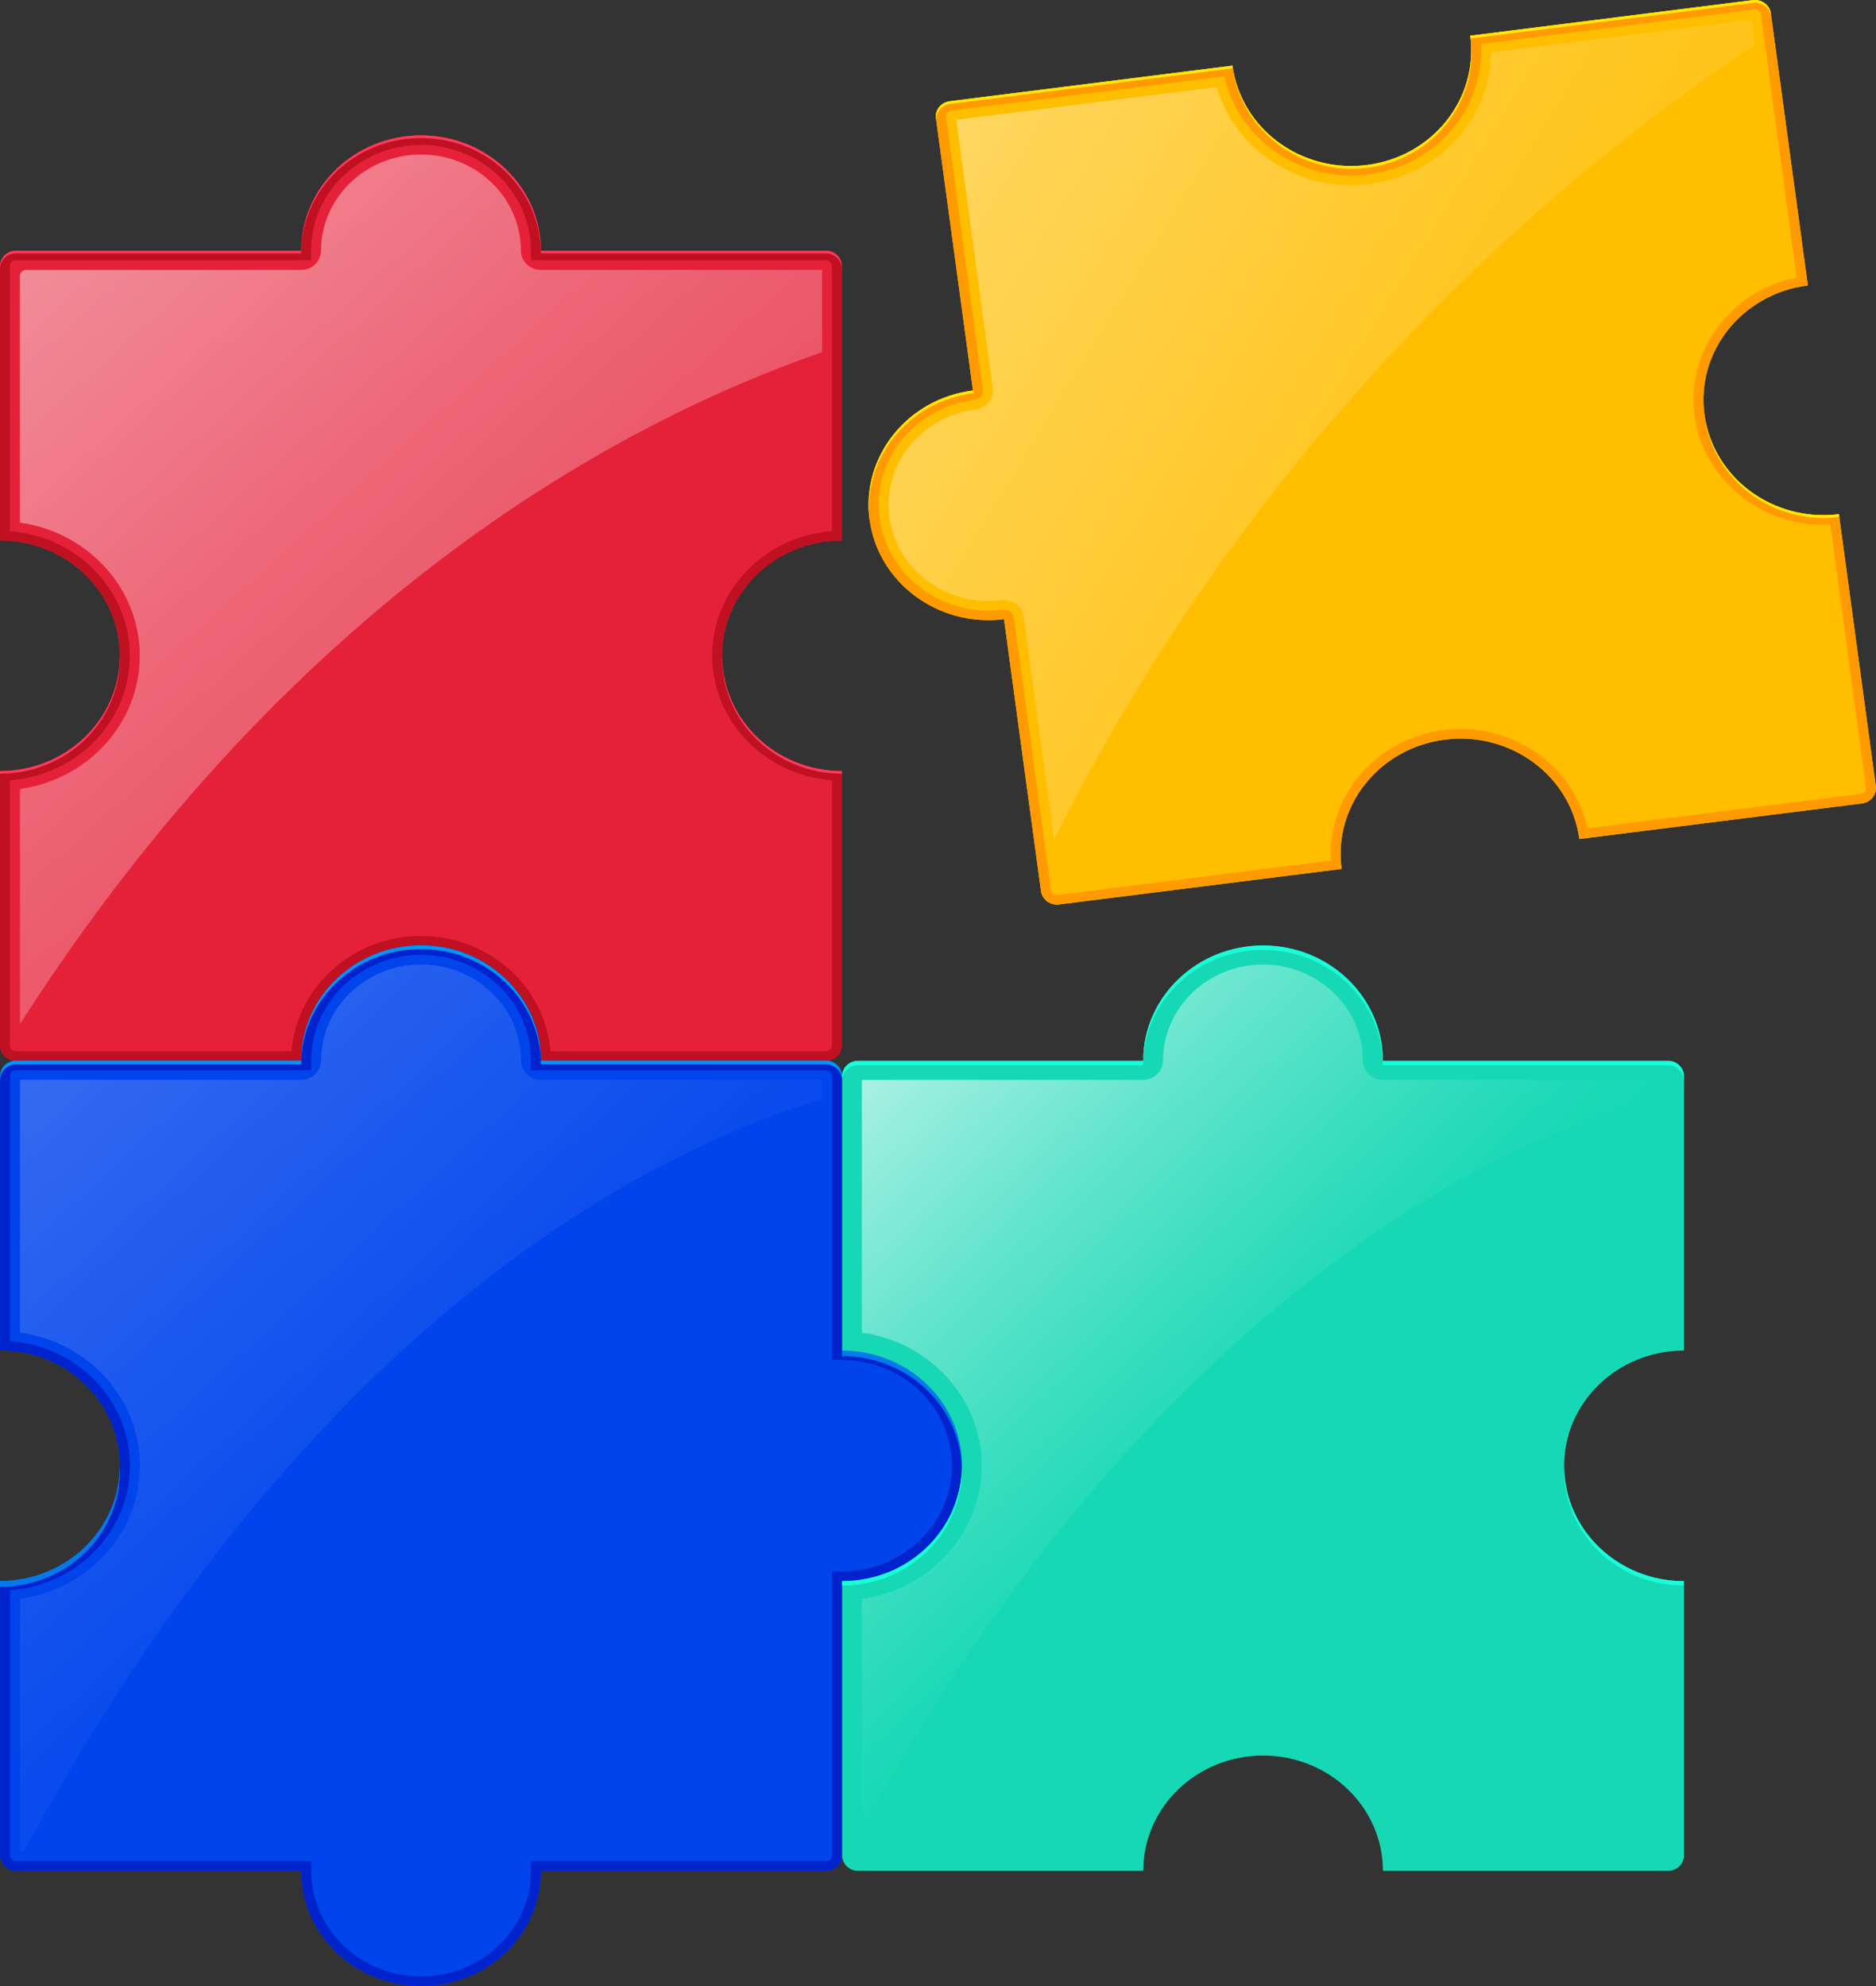
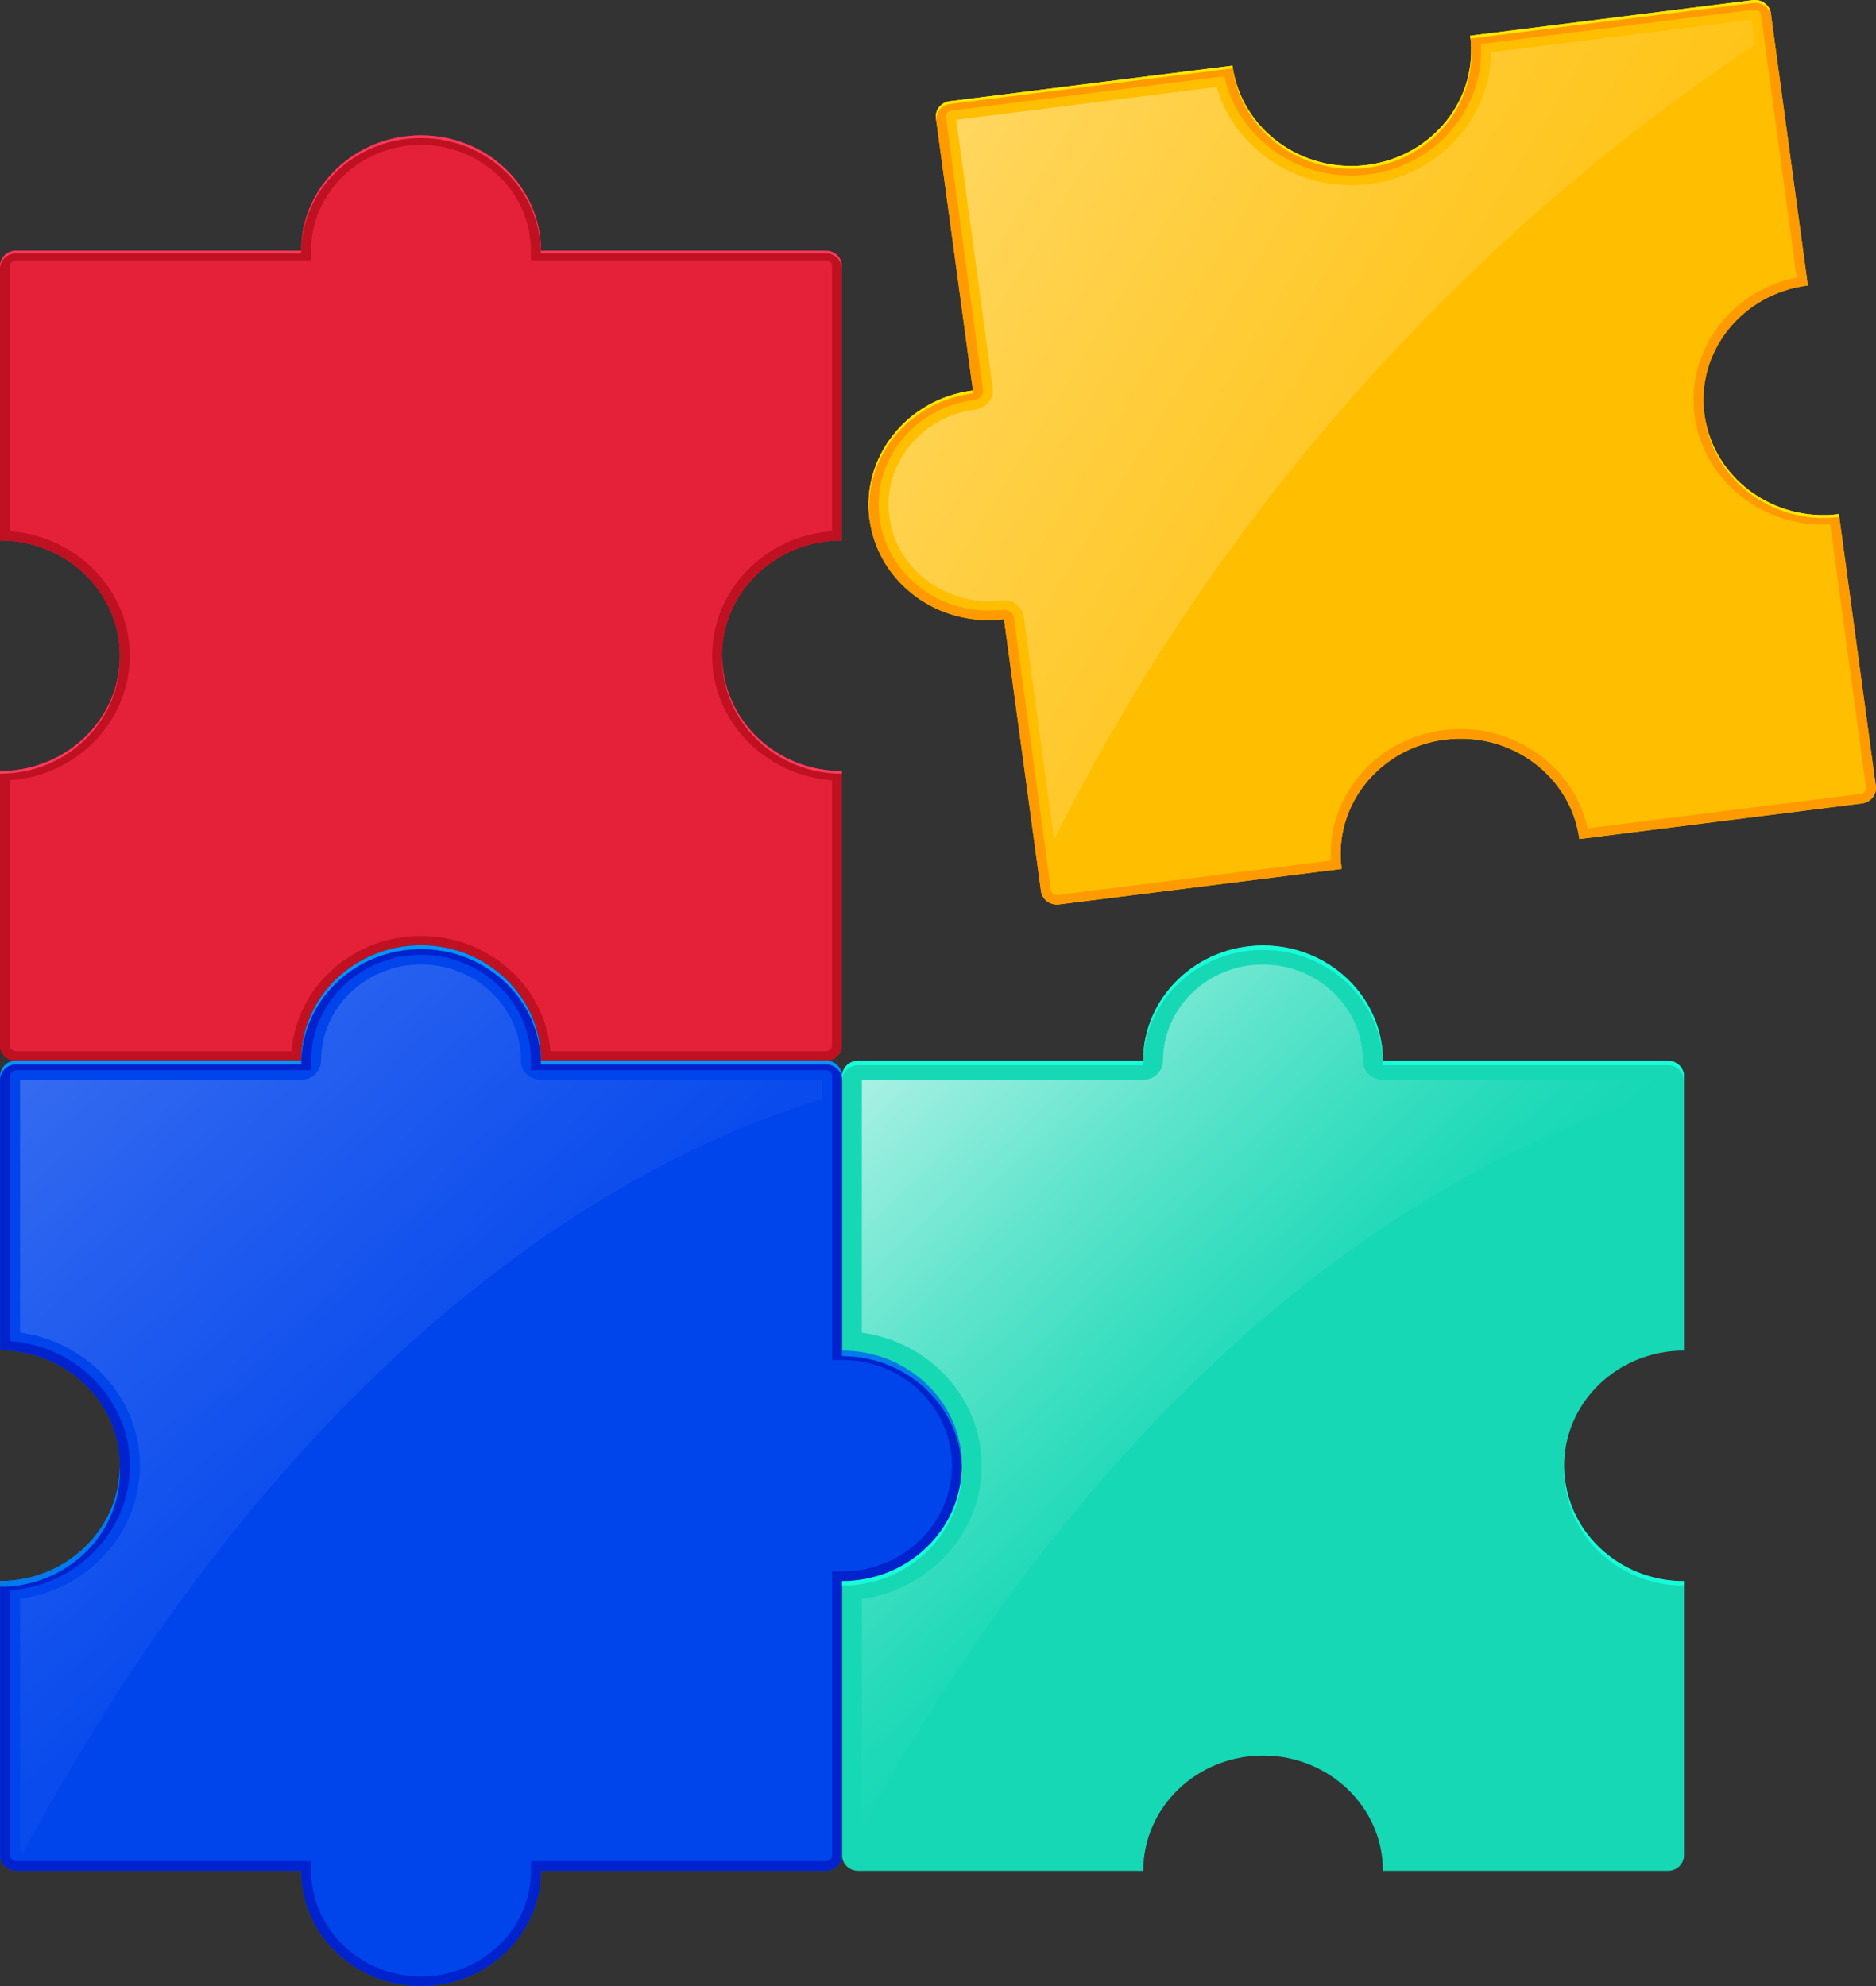
<svg xmlns="http://www.w3.org/2000/svg" width="34" height="36" viewBox="0 0 34 36" fill="none">
  <rect x="0" y="0" width="34" height="36" fill="#333333" stroke="none" />
  <path d="M15.26 9.796V4.824C15.26 4.67 15.129 4.545 14.969 4.545H9.803C9.803 3.39 8.83 2.454 7.631 2.454C6.431 2.454 5.459 3.39 5.459 4.545H0.29C0.13 4.545 0 4.67 0 4.824V9.796C1.199 9.796 2.172 10.732 2.172 11.886C2.172 13.04 1.199 13.976 0 13.976V18.948C0 19.102 0.13 19.227 0.29 19.227H5.457C5.457 18.073 6.429 17.137 7.629 17.137C8.828 17.137 9.801 18.073 9.801 19.227H14.967C15.127 19.227 15.257 19.102 15.257 18.948V13.976C14.058 13.976 13.085 13.04 13.085 11.886C13.085 10.732 14.058 9.796 15.257 9.796H15.26Z" fill="#E52139" />
  <path d="M7.63 2.627C8.728 2.627 9.622 3.487 9.622 4.544V4.717H14.969C15.03 4.717 15.079 4.764 15.079 4.823V9.628C13.865 9.717 12.907 10.695 12.907 11.886C12.907 13.077 13.867 14.054 15.079 14.144V18.949C15.079 19.008 15.03 19.055 14.969 19.055H9.976C9.884 17.887 8.867 16.965 7.63 16.965C6.392 16.965 5.377 17.888 5.283 19.055H0.29C0.229 19.055 0.18 19.008 0.18 18.949V14.144C1.394 14.056 2.352 13.077 2.352 11.886C2.352 10.695 1.393 9.718 0.18 9.628V4.823C0.18 4.764 0.229 4.717 0.29 4.717H5.638V4.544C5.638 3.487 6.532 2.627 7.63 2.627ZM7.63 2.454C6.43 2.454 5.458 3.389 5.458 4.544L0.29 4.545C0.13 4.545 0 4.669 0 4.824V9.796C1.199 9.796 2.172 10.732 2.172 11.886C2.172 13.04 1.199 13.977 0 13.977V18.949C0 19.103 0.13 19.228 0.29 19.228H5.457C5.457 18.074 6.429 17.138 7.629 17.138C8.828 17.138 9.801 18.074 9.801 19.228H14.967C15.127 19.228 15.257 19.103 15.257 18.949V13.977C14.058 13.977 13.085 13.041 13.085 11.887C13.085 10.733 14.058 9.797 15.257 9.797V4.825C15.257 4.671 15.127 4.546 14.967 4.546H9.801C9.801 3.392 8.828 2.456 7.629 2.456L7.63 2.454Z" fill="#BF1121" />
-   <path d="M2.172 11.934C2.172 11.927 2.171 11.918 2.171 11.911C2.158 13.054 1.192 13.977 0 13.977V14.024C1.199 14.024 2.172 13.089 2.172 11.934Z" fill="#FF3B5D" />
+   <path d="M2.172 11.934C2.158 13.054 1.192 13.977 0 13.977V14.024C1.199 14.024 2.172 13.089 2.172 11.934Z" fill="#FF3B5D" />
  <path d="M14.969 4.545H9.803C9.803 3.39 8.83 2.454 7.631 2.454C6.431 2.454 5.459 3.39 5.459 4.545H0.29C0.13 4.545 0 4.669 0 4.824V4.871C0 4.717 0.13 4.592 0.29 4.592H5.457C5.457 3.438 6.429 2.502 7.629 2.502C8.828 2.502 9.801 3.438 9.801 4.592H14.967C15.127 4.592 15.257 4.717 15.257 4.871V4.824C15.257 4.67 15.127 4.545 14.967 4.545L14.969 4.545Z" fill="#FF3B5D" />
  <path d="M13.089 11.911C13.089 11.918 13.088 11.927 13.088 11.934C13.088 13.089 14.06 14.024 15.26 14.024V13.977C14.068 13.977 13.102 13.054 13.089 11.911Z" fill="#FF3B5D" />
-   <path d="M0.362 14.301V18.563C5.367 10.74 11.35 7.613 14.899 6.384V4.892H9.796C9.596 4.892 9.441 4.732 9.441 4.539C9.439 3.58 8.628 2.801 7.63 2.801C6.632 2.801 5.821 3.58 5.818 4.539C5.818 4.732 5.664 4.892 5.463 4.892H0.474C0.412 4.892 0.361 4.941 0.361 5.001V9.474C1.587 9.643 2.533 10.661 2.533 11.887C2.533 13.113 1.587 14.132 0.361 14.301H0.362Z" fill="url(#paint0_linear_1485_83)" />
  <path d="M15.262 24.477V19.506C15.262 19.352 15.132 19.226 14.971 19.226H9.805C9.805 18.072 8.833 17.136 7.633 17.136C6.434 17.136 5.461 18.072 5.461 19.226H0.293C0.132 19.226 0.002 19.352 0.002 19.506V24.477C1.202 24.477 2.174 25.413 2.174 26.567C2.174 27.722 1.202 28.659 0.002 28.659V33.63C0.002 33.785 0.132 33.91 0.293 33.91H5.459C5.459 35.064 6.431 36 7.631 36C8.83 36 9.803 35.064 9.803 33.91H14.969C15.129 33.91 15.26 33.785 15.26 33.63V28.659C16.459 28.659 17.432 27.723 17.432 26.569C17.432 25.414 16.459 24.478 15.26 24.478L15.262 24.477Z" fill="#0044EC" />
  <path d="M15.262 24.477V19.506C15.262 19.352 15.132 19.226 14.971 19.226H9.805C9.805 18.072 8.833 17.136 7.633 17.136C6.434 17.136 5.461 18.072 5.461 19.226H0.293C0.132 19.226 0.002 19.352 0.002 19.506V24.477C1.202 24.477 2.174 25.413 2.174 26.567C2.174 27.722 1.202 28.659 0.002 28.659V33.63C0.002 33.785 0.132 33.91 0.293 33.91H5.459C5.459 35.064 6.431 36 7.631 36C8.83 36 9.803 35.064 9.803 33.91H14.969C15.129 33.91 15.26 33.785 15.26 33.63V28.659C16.459 28.659 17.432 27.723 17.432 26.569C17.432 25.414 16.459 24.478 15.26 24.478L15.262 24.477ZM15.262 28.484H15.082V33.63C15.082 33.689 15.033 33.736 14.971 33.736H9.624V33.91C9.624 34.967 8.73 35.827 7.632 35.827C6.534 35.827 5.64 34.967 5.64 33.91V33.736H0.293C0.231 33.736 0.182 33.689 0.182 33.63V28.826C1.396 28.737 2.354 27.758 2.354 26.567C2.354 25.377 1.395 24.399 0.182 24.309V19.505C0.182 19.446 0.231 19.399 0.293 19.399H5.64V19.225C5.64 18.168 6.534 17.308 7.632 17.308C8.73 17.308 9.624 18.168 9.624 19.225V19.399H14.971C15.033 19.399 15.082 19.446 15.082 19.505V24.651H15.262C16.36 24.651 17.253 25.511 17.253 26.567C17.253 27.624 16.36 28.484 15.262 28.484Z" fill="#0023CE" />
  <path d="M0.293 19.294H5.459C5.459 18.139 6.431 17.204 7.631 17.204C8.83 17.204 9.803 18.139 9.803 19.294H14.969C15.129 19.294 15.26 19.419 15.26 19.573V19.505C15.26 19.351 15.129 19.225 14.969 19.225H9.803C9.803 18.071 8.83 17.135 7.631 17.135C6.431 17.135 5.459 18.071 5.459 19.225H0.293C0.132 19.225 0.002 19.351 0.002 19.505V19.573C0.002 19.419 0.132 19.294 0.293 19.294Z" fill="#0096F6" />
  <path d="M15.262 24.546C16.449 24.546 17.414 25.463 17.433 26.602C17.433 26.59 17.435 26.579 17.435 26.567C17.435 25.413 16.462 24.477 15.263 24.477V24.546H15.262Z" fill="#0096F6" />
  <path d="M2.174 26.637C2.174 26.625 2.173 26.615 2.172 26.603C2.153 27.741 1.189 28.659 0.001 28.659V28.727C1.201 28.727 2.173 27.791 2.173 26.637H2.174Z" fill="#0096F6" />
  <path d="M15.262 24.582C16.444 24.582 17.403 25.49 17.432 26.621C17.432 26.604 17.434 26.587 17.434 26.569C17.434 25.414 16.461 24.478 15.262 24.478V24.582Z" fill="#007AEC" />
  <path d="M2.174 26.672C2.174 26.655 2.172 26.638 2.172 26.62C2.143 27.751 1.184 28.659 0.002 28.659L0.002 28.763C1.202 28.763 2.174 27.827 2.174 26.672Z" fill="#007AEC" />
  <path d="M14.9 19.927V19.573H9.804C9.605 19.573 9.442 19.418 9.442 19.225C9.442 18.264 8.63 17.482 7.631 17.482C6.632 17.482 5.819 18.264 5.819 19.225C5.819 19.417 5.658 19.573 5.458 19.573H0.363V24.154C1.589 24.323 2.535 25.341 2.535 26.567C2.535 27.794 1.589 28.812 0.363 28.981V33.562H0.431C5.772 23.655 12.123 20.751 14.9 19.925V19.927Z" fill="url(#paint1_linear_1485_83)" />
  <path d="M32.765 5.174L32.095 0.245C32.074 0.091 31.928 -0.017 31.769 0.004L26.646 0.648C26.802 1.793 25.964 2.842 24.773 2.992C23.583 3.142 22.493 2.336 22.337 1.19L17.215 1.835C17.055 1.855 16.943 1.995 16.964 2.148L17.634 7.078C16.445 7.228 15.607 8.278 15.761 9.422C15.917 10.567 17.008 11.373 18.197 11.224L18.867 16.154C18.888 16.307 19.034 16.416 19.193 16.395L24.316 15.751C24.16 14.606 24.998 13.556 26.189 13.407C27.379 13.257 28.468 14.063 28.624 15.209L33.747 14.564C33.906 14.544 34.019 14.403 33.997 14.25L33.328 9.32C32.138 9.47 31.048 8.664 30.892 7.518C30.736 6.374 31.574 5.324 32.765 5.174Z" fill="#FFBE00" />
  <path d="M31.805 0.174C31.86 0.174 31.907 0.213 31.915 0.266L32.562 5.03C32.012 5.14 31.526 5.432 31.18 5.866C30.797 6.346 30.631 6.94 30.713 7.54C30.865 8.663 31.868 9.511 33.043 9.511C33.085 9.511 33.128 9.51 33.171 9.508L33.818 14.272C33.826 14.329 33.784 14.383 33.724 14.39L28.773 15.014C28.547 13.976 27.588 13.215 26.473 13.215C26.371 13.215 26.267 13.221 26.165 13.234C25.542 13.312 24.988 13.62 24.605 14.099C24.259 14.533 24.09 15.06 24.121 15.599L19.171 16.223C19.171 16.223 19.161 16.223 19.156 16.223C19.102 16.223 19.055 16.183 19.047 16.131L18.377 11.201C18.365 11.113 18.288 11.05 18.198 11.05C18.19 11.05 18.183 11.05 18.175 11.051C18.088 11.062 18 11.067 17.913 11.067C16.919 11.067 16.071 10.349 15.942 9.399C15.873 8.891 16.013 8.388 16.338 7.982C16.662 7.576 17.131 7.316 17.659 7.249C17.706 7.243 17.749 7.22 17.779 7.183C17.808 7.147 17.821 7.101 17.814 7.055L17.145 2.125C17.137 2.067 17.179 2.013 17.239 2.006L22.189 1.383C22.415 2.42 23.375 3.182 24.489 3.182C24.592 3.182 24.695 3.175 24.798 3.162C26.024 3.008 26.908 1.966 26.842 0.797L31.792 0.174C31.792 0.174 31.802 0.174 31.806 0.174M31.805 0C31.793 0 31.78 0 31.768 0.002L26.645 0.647C26.8 1.792 25.963 2.841 24.772 2.991C24.676 3.003 24.582 3.009 24.487 3.009C23.412 3.009 22.479 2.243 22.336 1.19L17.213 1.835C17.054 1.855 16.942 1.995 16.963 2.148L17.633 7.078C16.444 7.228 15.606 8.277 15.76 9.422C15.904 10.475 16.837 11.241 17.911 11.241C18.005 11.241 18.1 11.236 18.196 11.223L18.866 16.153C18.885 16.294 19.011 16.396 19.154 16.396C19.166 16.396 19.18 16.396 19.192 16.394L24.315 15.749C24.159 14.605 24.997 13.555 26.187 13.405C26.283 13.394 26.378 13.387 26.472 13.387C27.547 13.387 28.481 14.154 28.623 15.206L33.746 14.562C33.905 14.541 34.017 14.401 33.996 14.248L33.327 9.318C33.231 9.33 33.136 9.336 33.042 9.336C31.967 9.336 31.033 8.57 30.891 7.517C30.735 6.373 31.573 5.323 32.764 5.173L32.094 0.243C32.075 0.103 31.95 0 31.805 0Z" fill="#FF9B00" />
  <path d="M17.64 7.13L17.633 7.079C16.444 7.229 15.606 8.279 15.76 9.423C15.761 9.432 15.764 9.439 15.765 9.448C15.624 8.313 16.458 7.277 17.639 7.129L17.64 7.13Z" fill="#FFE800" />
  <path d="M30.896 7.543C30.896 7.552 30.896 7.56 30.899 7.569C31.054 8.713 32.145 9.52 33.334 9.371L33.328 9.32C32.147 9.469 31.064 8.675 30.896 7.544V7.543Z" fill="#FFE800" />
  <path d="M31.768 0.002L26.645 0.647C26.8 1.792 25.963 2.841 24.772 2.991C23.581 3.141 22.492 2.336 22.336 1.19L17.213 1.835C17.054 1.855 16.942 1.995 16.963 2.148L16.97 2.198C16.949 2.045 17.061 1.904 17.22 1.884L22.343 1.239C22.499 2.384 23.589 3.19 24.779 3.041C25.968 2.893 26.806 1.842 26.651 0.698L31.774 0.053C31.933 0.033 32.079 0.141 32.1 0.294L32.094 0.243C32.072 0.09 31.927 -0.018 31.768 0.002Z" fill="#FFE800" />
  <path d="M18.555 11.18L19.104 15.218C22.93 7.563 28.462 3.024 31.806 0.811L31.744 0.356L27.024 0.95C27.009 2.143 26.083 3.177 24.819 3.336C23.555 3.494 22.383 2.724 22.05 1.577L17.33 2.171L17.991 7.033C18.017 7.224 17.878 7.398 17.68 7.423C16.689 7.547 15.989 8.424 16.119 9.377C16.248 10.33 17.159 11.004 18.149 10.88C18.347 10.855 18.529 10.989 18.554 11.179L18.555 11.18Z" fill="url(#paint2_linear_1485_83)" />
  <path d="M30.52 24.481V19.509C30.52 19.355 30.39 19.23 30.23 19.23H25.064C25.064 18.075 24.091 17.139 22.892 17.139C21.692 17.139 20.72 18.075 20.72 19.23H15.553C15.393 19.23 15.263 19.355 15.263 19.509V24.481C16.462 24.481 17.435 25.416 17.435 26.571C17.435 27.725 16.462 28.661 15.263 28.661V33.633C15.263 33.787 15.393 33.912 15.553 33.912H20.72C20.72 32.758 21.692 31.822 22.892 31.822C24.091 31.822 25.064 32.758 25.064 33.912H30.23C30.39 33.912 30.52 33.787 30.52 33.633V28.661C29.321 28.661 28.348 27.725 28.348 26.571C28.348 25.416 29.321 24.481 30.52 24.481Z" fill="#17D8B5" />
  <path d="M17.433 26.65C17.433 26.637 17.43 26.624 17.43 26.61C17.408 27.746 16.446 28.662 15.26 28.662V28.741C16.459 28.741 17.432 27.805 17.432 26.651L17.433 26.65Z" fill="#17FFDA" />
  <path d="M30.229 19.228H25.062C25.062 18.074 24.09 17.138 22.89 17.138C21.691 17.138 20.718 18.074 20.718 19.228H15.552C15.392 19.228 15.262 19.354 15.262 19.508V19.587C15.262 19.433 15.392 19.308 15.552 19.308H20.718C20.718 18.153 21.691 17.218 22.89 17.218C24.09 17.218 25.062 18.153 25.062 19.308H30.229C30.389 19.308 30.519 19.433 30.519 19.587V19.508C30.519 19.354 30.389 19.228 30.229 19.228Z" fill="#17FFDA" />
  <path d="M28.349 26.61C28.349 26.623 28.347 26.636 28.347 26.65C28.347 27.804 29.32 28.74 30.519 28.74V28.661C29.333 28.661 28.37 27.746 28.348 26.609L28.349 26.61Z" fill="#17FFDA" />
  <path d="M15.621 28.984V33.126C21.119 23.196 27.605 20.528 30.159 19.839V19.575H25.062C24.863 19.575 24.701 19.42 24.701 19.227C24.701 18.266 23.889 17.484 22.889 17.484C21.89 17.484 21.078 18.266 21.078 19.227C21.078 19.419 20.916 19.575 20.716 19.575H15.62V24.156C16.846 24.325 17.792 25.344 17.792 26.57C17.792 27.796 16.846 28.814 15.62 28.983L15.621 28.984Z" fill="url(#paint3_linear_1485_83)" />
  <defs>
    <linearGradient id="paint0_linear_1485_83" x1="-13.315" y1="-9.347" x2="17.213" y2="24.558" gradientUnits="userSpaceOnUse">
      <stop stop-color="white" />
      <stop offset="0.11" stop-color="white" stop-opacity="0.86" />
      <stop offset="0.36" stop-color="white" stop-opacity="0.56" />
      <stop offset="0.58" stop-color="white" stop-opacity="0.32" />
      <stop offset="0.77" stop-color="white" stop-opacity="0.15" />
      <stop offset="0.91" stop-color="white" stop-opacity="0.04" />
      <stop offset="1" stop-color="white" stop-opacity="0" />
    </linearGradient>
    <linearGradient id="paint1_linear_1485_83" x1="-15.773" y1="-9.848" x2="15.543" y2="24.147" gradientUnits="userSpaceOnUse">
      <stop stop-color="white" />
      <stop offset="0.11" stop-color="white" stop-opacity="0.86" />
      <stop offset="0.36" stop-color="white" stop-opacity="0.56" />
      <stop offset="0.58" stop-color="white" stop-opacity="0.32" />
      <stop offset="0.77" stop-color="white" stop-opacity="0.15" />
      <stop offset="0.91" stop-color="white" stop-opacity="0.04" />
      <stop offset="1" stop-color="white" stop-opacity="0" />
    </linearGradient>
    <linearGradient id="paint2_linear_1485_83" x1="-4.51" y1="0.487" x2="27.009" y2="19.782" gradientUnits="userSpaceOnUse">
      <stop stop-color="white" />
      <stop offset="0.11" stop-color="white" stop-opacity="0.86" />
      <stop offset="0.36" stop-color="white" stop-opacity="0.56" />
      <stop offset="0.58" stop-color="white" stop-opacity="0.32" />
      <stop offset="0.77" stop-color="white" stop-opacity="0.15" />
      <stop offset="0.91" stop-color="white" stop-opacity="0.04" />
      <stop offset="1" stop-color="white" stop-opacity="0" />
    </linearGradient>
    <linearGradient id="paint3_linear_1485_83" x1="12.65" y1="16.498" x2="22.535" y2="26.77" gradientUnits="userSpaceOnUse">
      <stop stop-color="white" />
      <stop offset="0.11" stop-color="white" stop-opacity="0.86" />
      <stop offset="0.36" stop-color="white" stop-opacity="0.56" />
      <stop offset="0.58" stop-color="white" stop-opacity="0.32" />
      <stop offset="0.77" stop-color="white" stop-opacity="0.15" />
      <stop offset="0.91" stop-color="white" stop-opacity="0.04" />
      <stop offset="1" stop-color="white" stop-opacity="0" />
    </linearGradient>
  </defs>
</svg>